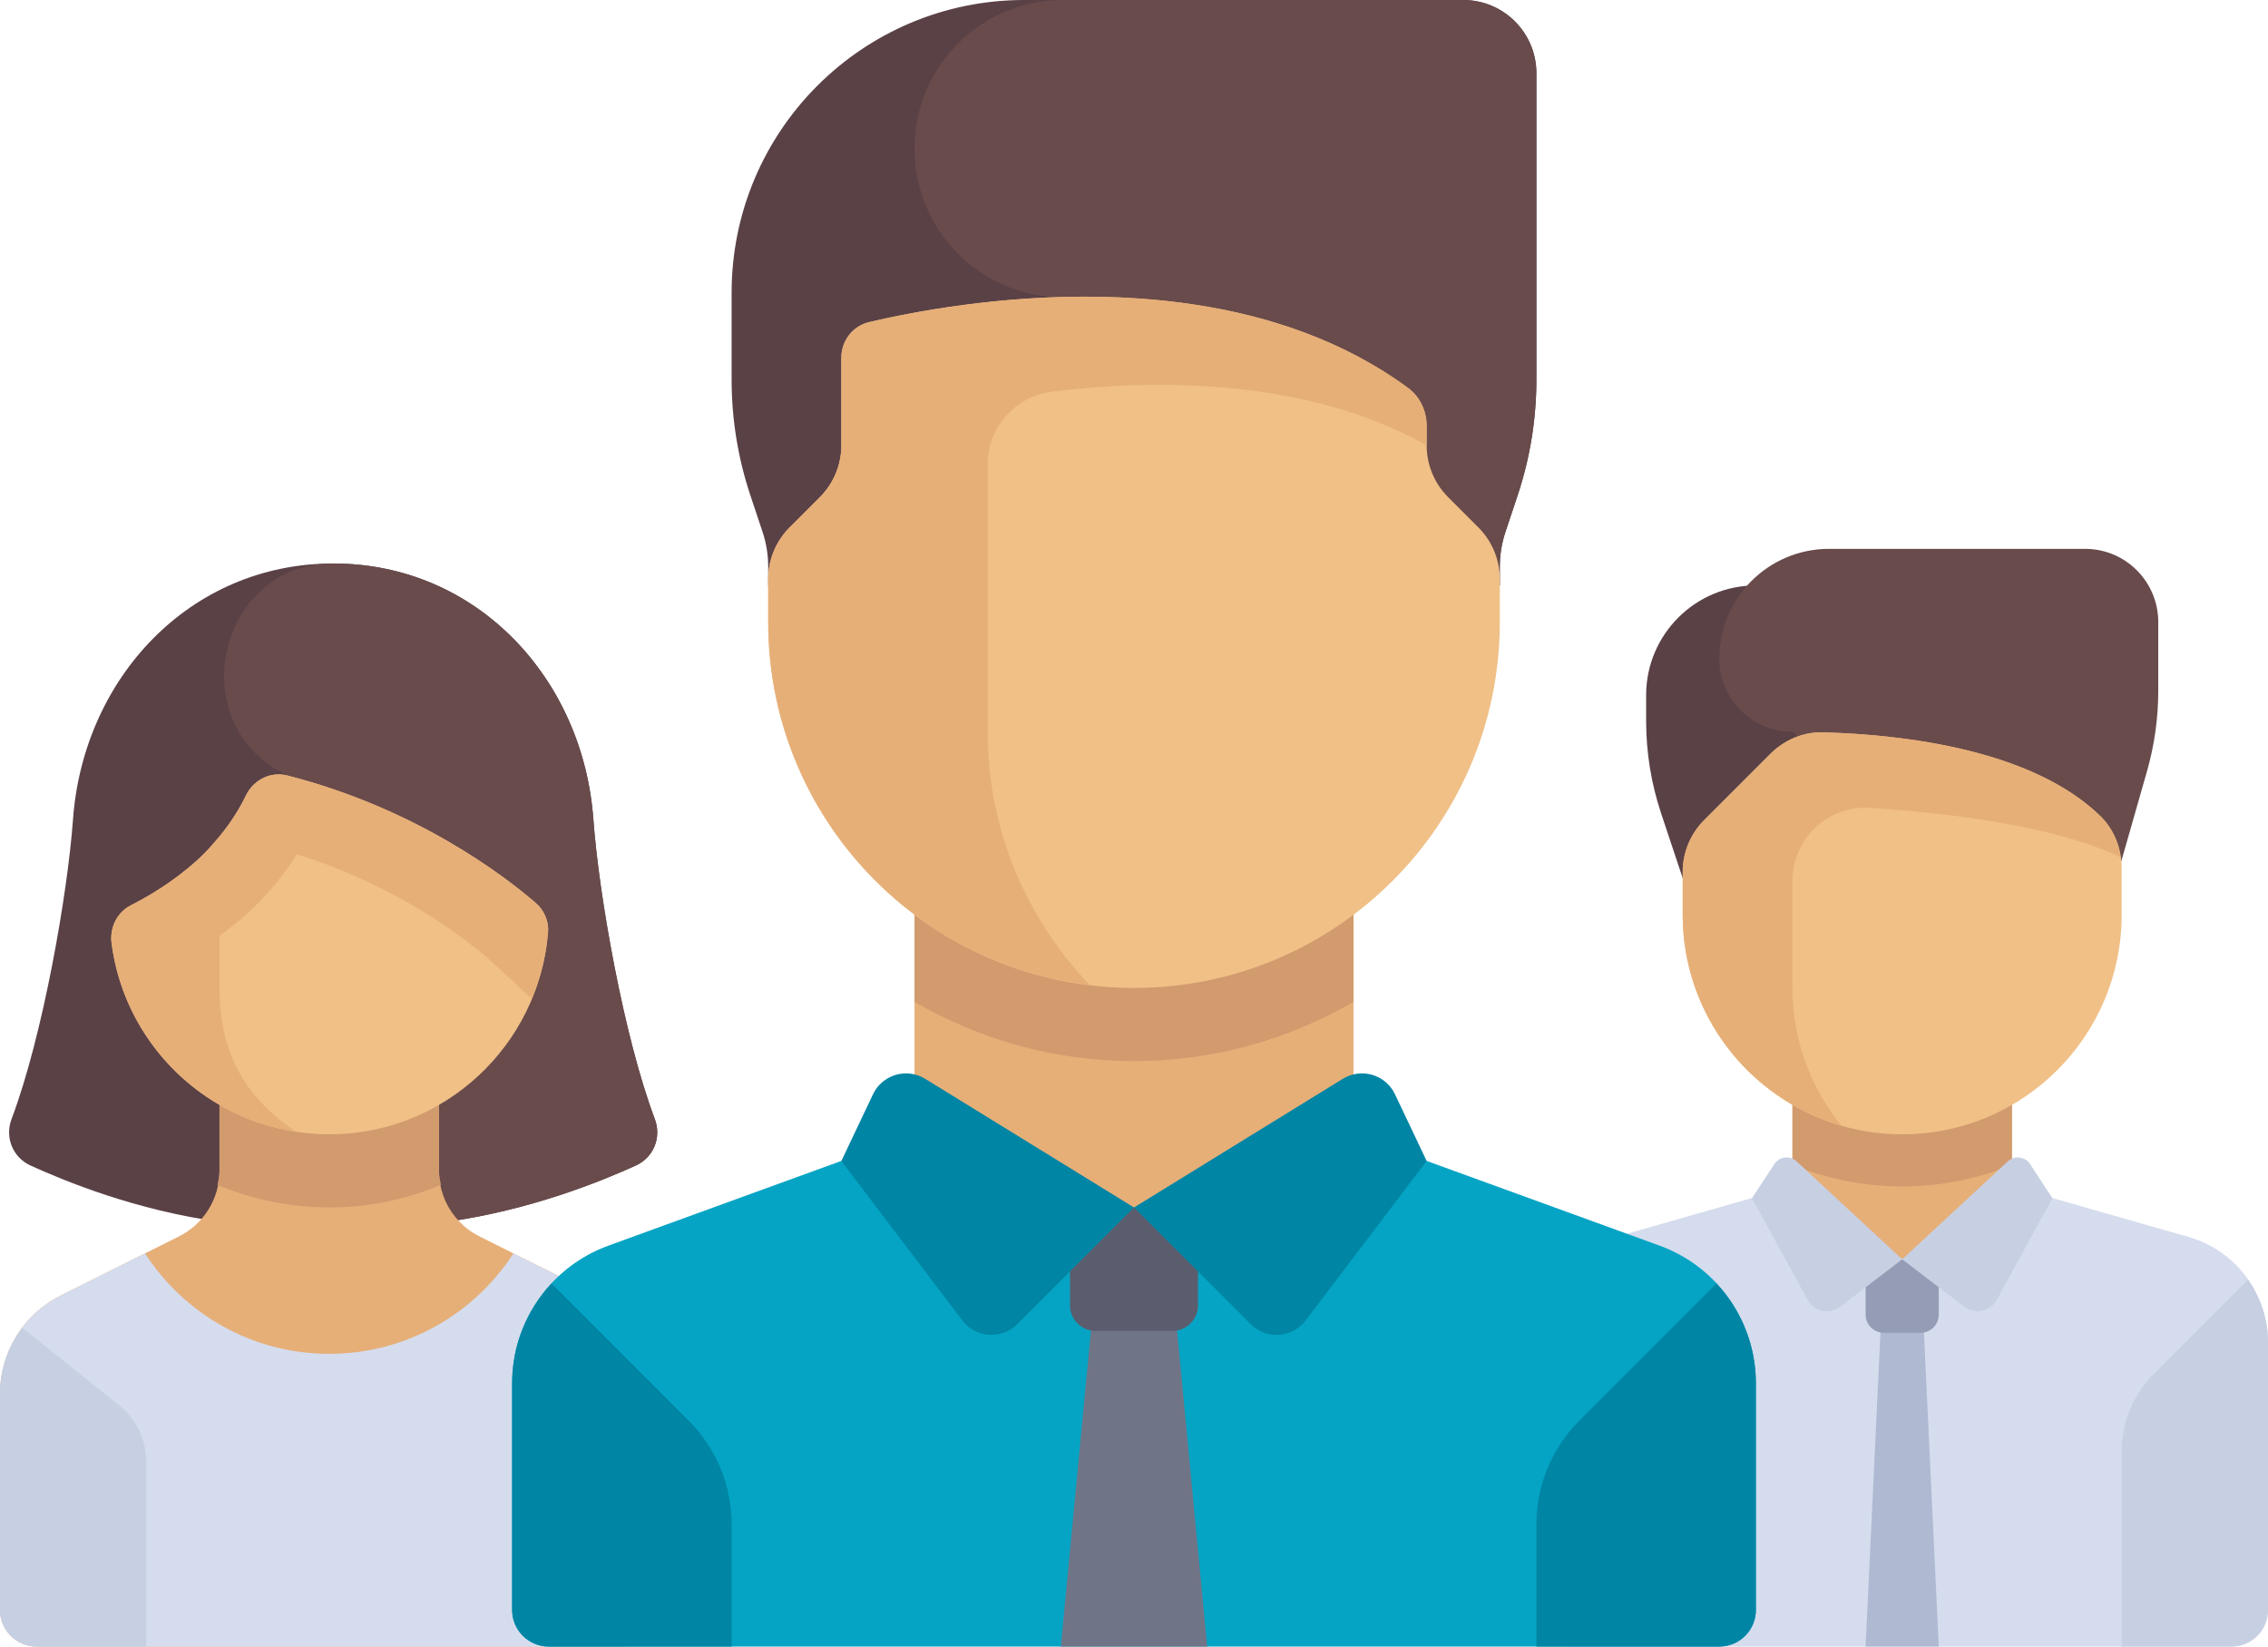
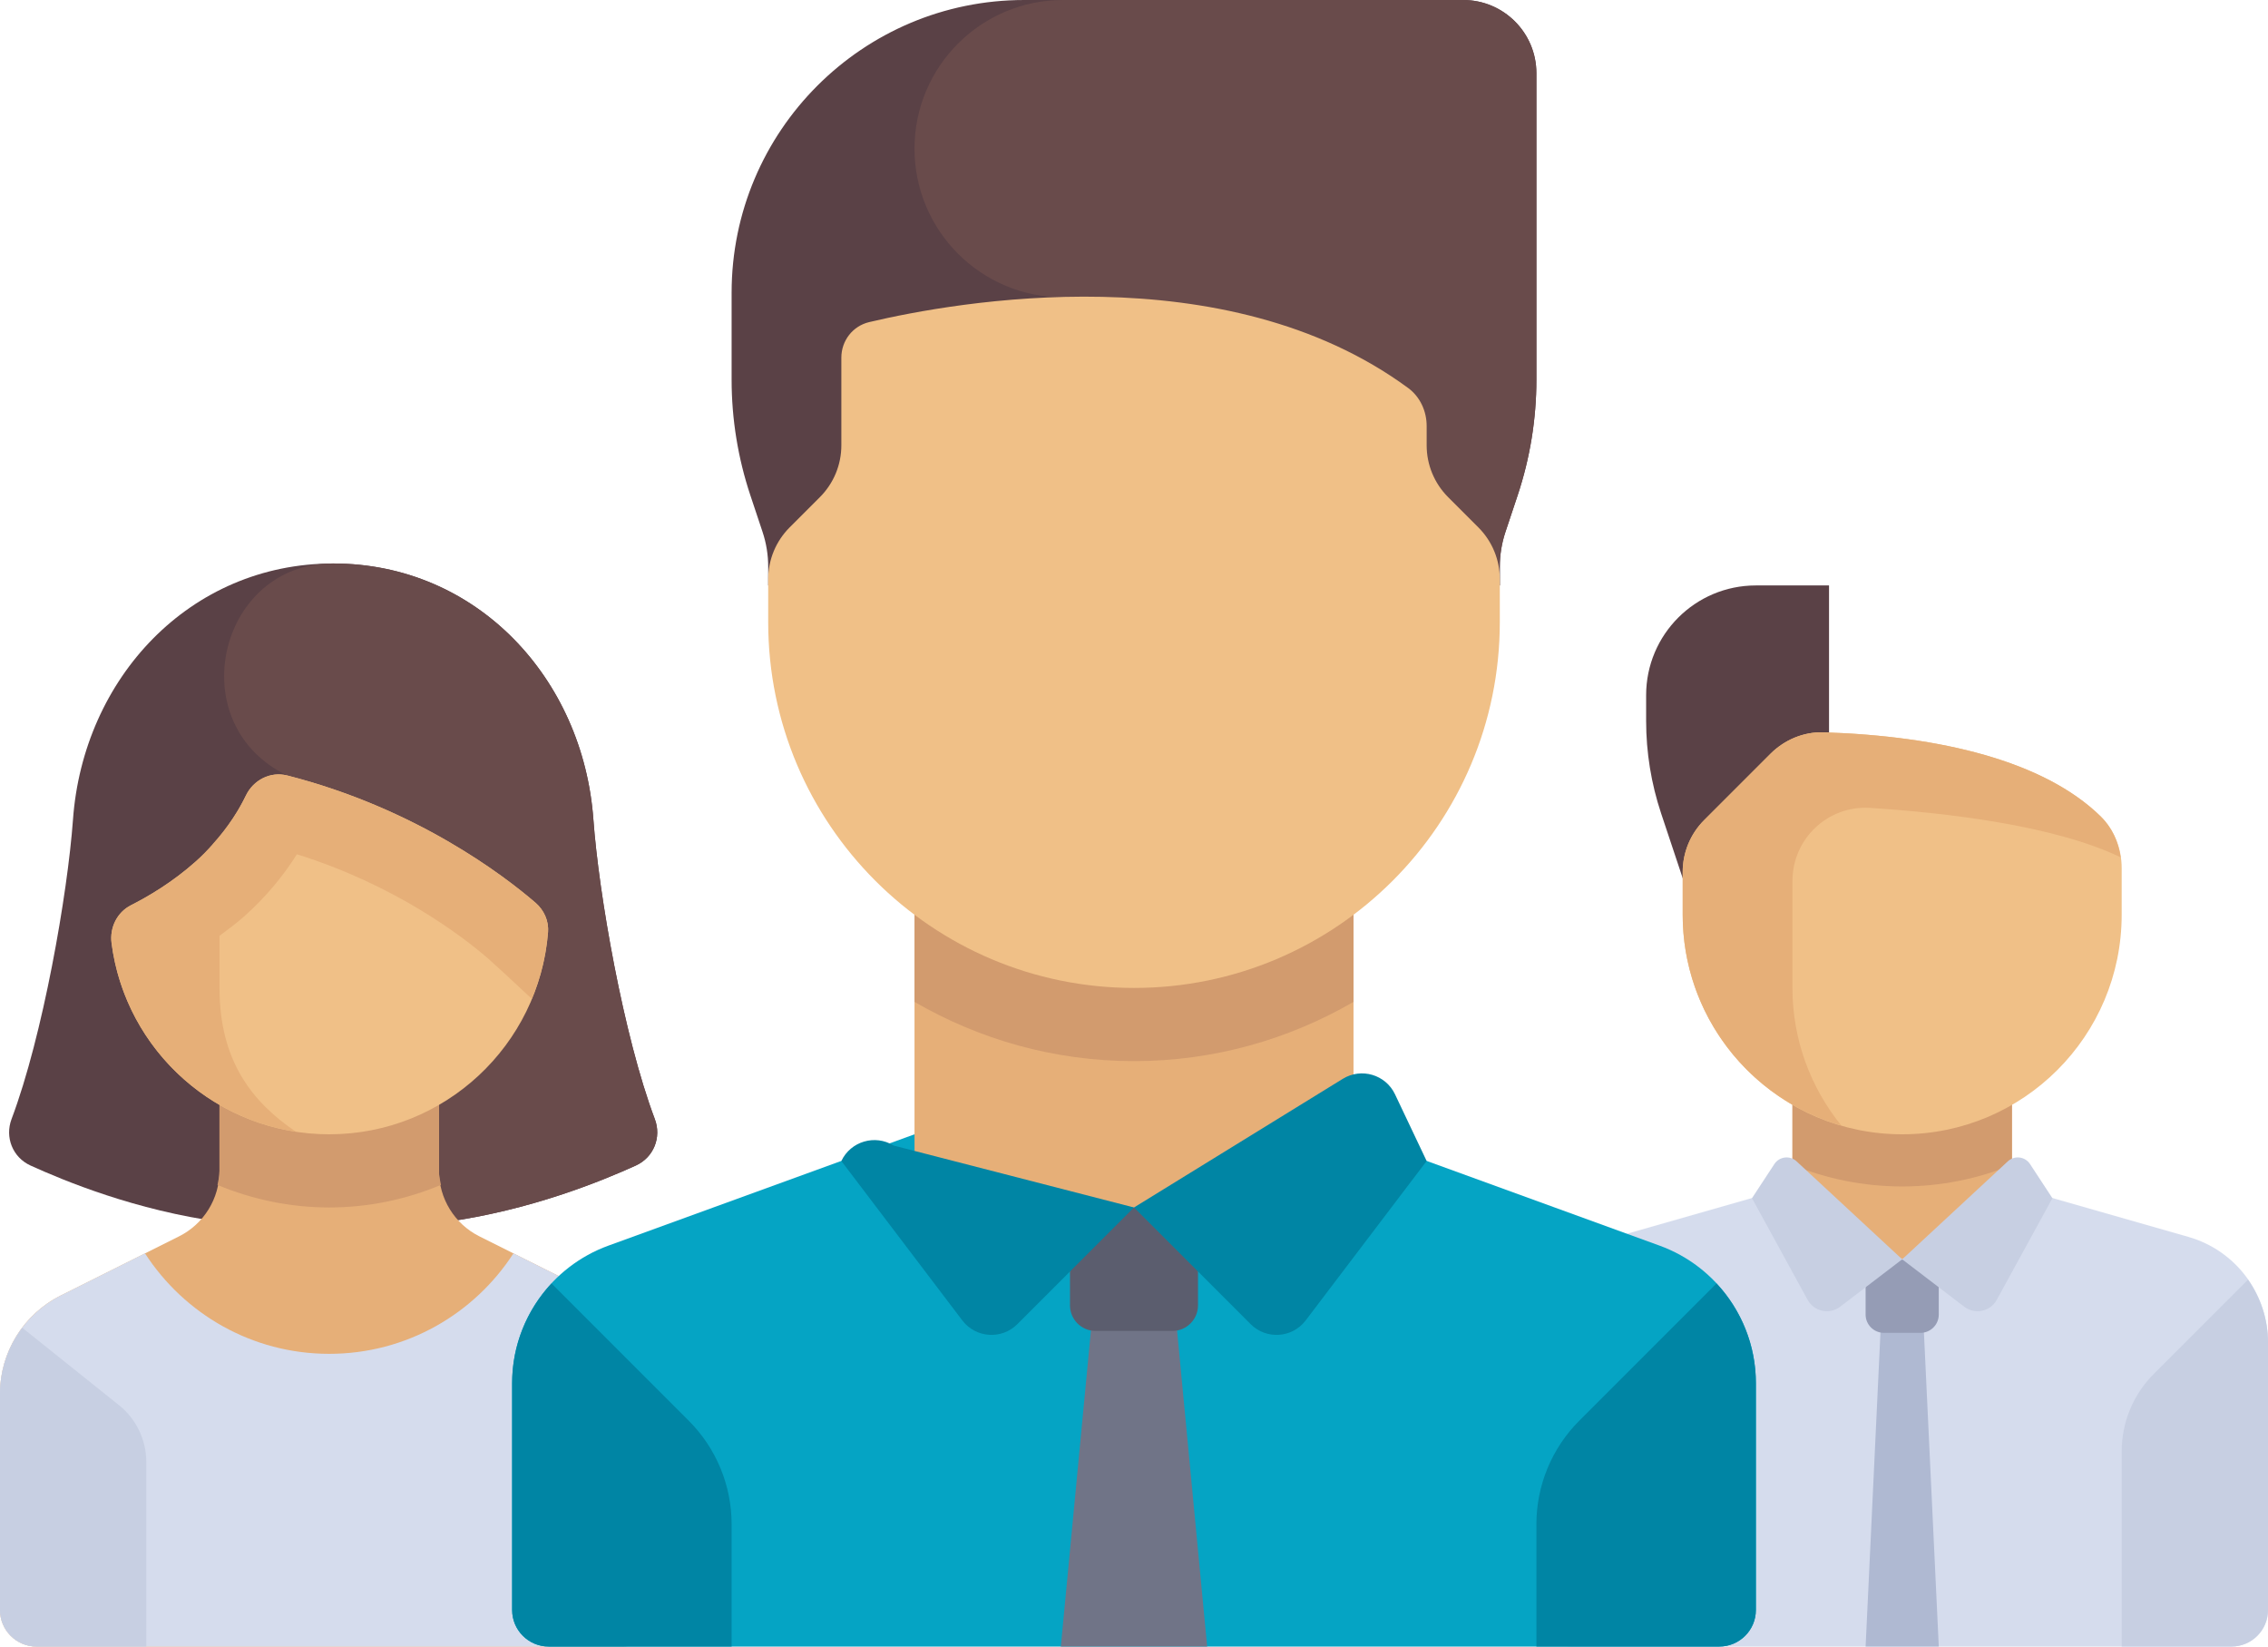
<svg xmlns="http://www.w3.org/2000/svg" version="1.1" x="0px" y="0px" viewBox="0 0 141.732 102.87" style="enable-background:new 0 0 141.732 102.87;" xml:space="preserve">
  <g id="Achat_groupé_x0D_énergies">
    <g>
      <path style="fill:#5A4146;" d="M102.87,43.434v1.604c0,1.966,0.317,3.918,0.938,5.783l3.634,10.901h6.858V36.576h-4.572    C105.941,36.576,102.87,39.646,102.87,43.434z" />
-       <path style="fill:#694B4B;" d="M134.171,48.183l-3.868,13.539L112.014,45.72c-2.525,0-4.572-2.047-4.572-4.572l0,0    c0-3.787,3.07-6.858,6.858-6.858h16.002c2.525,0,4.572,2.047,4.572,4.572v4.297C134.874,44.858,134.637,46.549,134.171,48.183z" />
      <rect x="112.013" y="68.581" style="fill:#E6AF78;" width="13.716" height="10.118" />
      <path style="fill:#D29B6E;" d="M112.014,72.779c2.12,0.861,4.432,1.346,6.858,1.346s4.738-0.485,6.858-1.346V68.58h-13.716    L112.014,72.779L112.014,72.779z" />
      <path style="fill:#D5DCED;" d="M136.758,77.276l-11.029-3.151l-6.857,4.551l-6.858-4.551l-11.028,3.151    c-2.944,0.841-4.974,3.532-4.974,6.594v16.713c0,1.263,1.023,2.286,2.286,2.286h41.148c1.263,0,2.286-1.023,2.286-2.286V83.871    C141.732,80.809,139.702,78.118,136.758,77.276z" />
      <polygon style="fill:#AFB9D2;" points="121.158,102.87 116.586,102.87 117.729,78.698 120.015,78.698   " />
      <path style="fill:#F0C087;" d="M118.872,70.866L118.872,70.866c-7.575,0-13.716-6.141-13.716-13.716v-2.678    c0-1.212,0.482-2.375,1.339-3.233l4.145-4.145c0.878-0.878,2.078-1.382,3.319-1.343c7.308,0.231,13.776,1.796,17.312,5.249    c0.866,0.845,1.317,2.028,1.317,3.238v2.913C132.588,64.725,126.447,70.866,118.872,70.866z" />
      <path style="fill:#E6AF78;" d="M112.014,55.039c0-2.637,2.215-4.733,4.846-4.565c4.615,0.295,11.463,1.066,15.664,3.087    c-0.137-0.964-0.551-1.875-1.254-2.561c-3.536-3.453-10.004-5.019-17.312-5.249l0,0v0c-1.24-0.039-2.441,0.466-3.319,1.343    l-4.145,4.145c-0.858,0.857-1.339,2.02-1.339,3.233v2.678c0,6.255,4.191,11.522,9.916,13.171    c-1.905-2.351-3.057-5.335-3.057-8.599L112.014,55.039L112.014,55.039z" />
      <path style="fill:#C7CFE2;" d="M132.588,90.682c0-1.819,0.723-3.563,2.009-4.849l5.884-5.884c0.786,1.124,1.251,2.478,1.251,3.922    v16.713c0,1.263-1.023,2.286-2.286,2.286h-6.858L132.588,90.682L132.588,90.682z" />
      <path style="fill:#959CB5;" d="M120.015,83.27h-2.286c-0.631,0-1.143-0.512-1.143-1.143v-3.429h4.572v3.429    C121.158,82.758,120.647,83.27,120.015,83.27z" />
      <g>
        <path style="fill:#C7CFE2;" d="M118.872,78.677l-3.875,2.96c-0.667,0.51-1.632,0.306-2.036-0.431l-3.476-6.348l1.399-2.134     c0.31-0.473,0.972-0.554,1.387-0.169L118.872,78.677z" />
        <path style="fill:#C7CFE2;" d="M118.872,78.677l3.875,2.96c0.667,0.51,1.632,0.306,2.036-0.431l3.476-6.348l-1.399-2.134     c-0.31-0.473-0.972-0.554-1.387-0.169L118.872,78.677z" />
      </g>
      <path style="fill:#5A4146;" d="M40.92,69.912c-1.954-5.176-3.503-14.074-3.838-18.706c-0.637-8.816-7.28-16.002-16.261-16.002    S5.198,42.39,4.561,51.205c-0.335,4.632-1.884,13.53-3.838,18.706c-0.43,1.141,0.066,2.399,1.19,2.909    c2.093,0.949,6.557,2.807,11.939,3.531h13.938c5.358-0.726,9.852-2.585,11.939-3.531C40.854,72.311,41.351,71.053,40.92,69.912z" />
      <path style="fill:#694B4B;" d="M39.73,72.82c1.123-0.509,1.621-1.768,1.19-2.909c-1.953-5.176-3.503-14.074-3.837-18.706    c-0.636-8.816-7.28-16.002-16.26-16.002c-0.023,0-0.045,0-0.068,0c-6.891,0.028-9.326,9.426-3.394,12.932    c0.356,0.211,0.585,0.312,0.585,0.312l5.196,27.904h4.65C33.148,75.626,37.643,73.766,39.73,72.82z" />
      <path style="fill:#E6AF78;" d="M37.357,80.941l-7.398-3.699c-1.549-0.775-2.528-2.358-2.527-4.09l0.001-6.858H13.716v6.859    c0,1.732-0.978,3.315-2.527,4.089l-7.398,3.699C1.467,82.102,0,84.477,0,87.075v13.509c0,1.262,1.023,2.286,2.286,2.286h36.576    c1.263,0,2.286-1.024,2.286-2.286V87.075C41.148,84.477,39.68,82.102,37.357,80.941z" />
      <path style="fill:#D29B6E;" d="M20.574,75.438c2.461,0,4.819-0.507,6.981-1.411c-0.057-0.288-0.123-0.575-0.123-0.875l0.001-6.858    H13.716v6.859c0,0.302-0.066,0.59-0.123,0.879C15.755,74.93,18.112,75.438,20.574,75.438z" />
      <path style="fill:#D5DCED;" d="M37.357,80.941l-5.27-2.635c-2.444,3.774-6.682,6.276-11.513,6.276s-9.069-2.503-11.513-6.277    l-5.27,2.635C1.468,82.102,0,84.477,0,87.075v13.509c0,1.263,1.023,2.286,2.286,2.286h36.576c1.263,0,2.286-1.023,2.286-2.286    V87.075C41.148,84.477,39.68,82.102,37.357,80.941z" />
      <path style="fill:#F0C087;" d="M20.574,70.866L20.574,70.866c-6.974,0-12.732-5.204-13.602-11.941    c-0.126-0.976,0.343-1.933,1.222-2.376c1.052-0.531,2.582-1.426,4.046-2.733c1.631-1.455,2.587-2.989,3.128-4.116    c0.465-0.97,1.535-1.519,2.577-1.253c8.049,2.053,13.529,6.24,15.517,7.95c0.534,0.459,0.841,1.136,0.786,1.838    C33.694,65.303,27.784,70.866,20.574,70.866z" />
      <path style="fill:#E6AF78;" d="M33.462,56.398c-1.988-1.71-7.468-5.897-15.517-7.95c-1.043-0.266-2.112,0.283-2.577,1.253    c-0.409,0.853-1.085,1.94-2.089,3.049c0,0.003-0.001,0.005-0.001,0.008c-0.311,0.353-0.643,0.707-1.037,1.059    c-1.464,1.307-2.994,2.202-4.046,2.733c-0.879,0.443-1.348,1.4-1.222,2.377c0.782,6.05,5.516,10.865,11.523,11.784    c-2.737-1.862-4.778-4.422-4.778-8.987v-3.26c0.519-0.383,1.042-0.766,1.568-1.235c1.271-1.134,2.38-2.445,3.269-3.857    c6.157,1.921,10.332,5.122,11.914,6.483c0.433,0.38,1.508,1.371,2.766,2.551c0.541-1.302,0.899-2.7,1.014-4.168    C34.303,57.534,33.995,56.857,33.462,56.398z" />
      <path style="fill:#C7CFE2;" d="M1.394,82.954C0.513,84.122,0,85.556,0,87.075v13.509c0,1.263,1.023,2.286,2.286,2.286h6.858    V91.351c0-1.389-0.631-2.703-1.716-3.57L1.394,82.954z" />
      <path style="fill:#05A4C4;" d="M103.709,77.821l-19.127-6.955l-13.716,4.572L57.15,70.866l-19.127,6.955    c-3.614,1.314-6.019,4.748-6.019,8.593v14.169c0,1.262,1.023,2.286,2.286,2.286h73.152c1.263,0,2.286-1.024,2.286-2.286V86.415    C109.728,82.57,107.323,79.135,103.709,77.821z" />
      <polygon style="fill:#707487;" points="68.471,80.01 66.294,102.87 75.438,102.87 73.261,80.01   " />
      <path style="fill:#5B5D6E;" d="M73.266,83.151h-4.8c-0.884,0-1.6-0.716-1.6-1.6v-6.112h8v6.112    C74.866,82.434,74.15,83.151,73.266,83.151z" />
      <path style="fill:#0085A4;" d="M107.268,80.184c1.544,1.657,2.461,3.863,2.461,6.23v14.169c0,1.263-1.023,2.286-2.286,2.286    h-11.43v-7.642c0-2.425,0.963-4.751,2.678-6.466L107.268,80.184z" />
      <path style="fill:#5A4146;" d="M96.012,23.722V4.572C96.012,2.047,93.965,0,91.44,0H64.008C53.908,0,45.72,8.188,45.72,18.288    v5.434c0,2.457,0.396,4.898,1.173,7.229l0.761,2.283c0.233,0.699,0.352,1.431,0.352,2.169v1.173h45.72v-1.173    c0-0.737,0.119-1.469,0.352-2.169l0.761-2.283C95.616,28.62,96.012,26.179,96.012,23.722z" />
      <path style="fill:#694B4B;" d="M57.15,9.287c0,5.129,4.158,9.287,9.287,9.287h1.286l0.621,18.002h25.383v-1.173    c0-0.737,0.119-1.469,0.352-2.169l0.761-2.283c0.777-2.331,1.173-4.772,1.173-7.229V4.572C96.012,2.047,93.965,0,91.44,0H66.437    C61.308,0,57.15,4.158,57.15,9.287z" />
      <rect x="57.15" y="54.865" style="fill:#E6AF78;" width="27.433" height="20.573" />
      <path style="fill:#D29B6E;" d="M57.15,62.594c4.038,2.339,8.713,3.7,13.716,3.7c5.002,0,9.678-1.361,13.716-3.7v-7.73H57.15    L57.15,62.594L57.15,62.594z" />
      <g>
-         <path style="fill:#0085A4;" d="M70.866,75.438l-7.291,7.291c-0.98,0.98-2.6,0.869-3.437-0.234l-7.56-9.961l1.977-4.167     c0.584-1.23,2.106-1.68,3.264-0.966L70.866,75.438z" />
+         <path style="fill:#0085A4;" d="M70.866,75.438l-7.291,7.291c-0.98,0.98-2.6,0.869-3.437-0.234l-7.56-9.961c0.584-1.23,2.106-1.68,3.264-0.966L70.866,75.438z" />
        <path style="fill:#0085A4;" d="M70.866,75.438l7.291,7.291c0.98,0.98,2.6,0.869,3.437-0.234l7.56-9.961l-1.977-4.167     c-0.584-1.23-2.105-1.68-3.264-0.966L70.866,75.438z" />
      </g>
      <path style="fill:#F0C087;" d="M70.866,61.722L70.866,61.722c-12.625,0-22.86-10.235-22.86-22.86v-2.678    c0-1.212,0.482-2.375,1.339-3.233l1.894-1.894c0.857-0.857,1.339-2.02,1.339-3.233v-5.48c0-1.059,0.711-1.978,1.741-2.221    c5.407-1.277,22.231-4.302,33.681,4.119c0.744,0.547,1.155,1.445,1.155,2.368v1.214c0,1.212,0.482,2.375,1.339,3.233l1.894,1.894    c0.857,0.857,1.339,2.02,1.339,3.233v2.678C93.726,51.487,83.491,61.722,70.866,61.722z" />
-       <path style="fill:#E6AF78;" d="M87.999,24.242c-8.053-5.923-18.749-6.179-26.277-5.368c-3.175,0.342-5.799,0.87-7.403,1.249    c-1.03,0.243-1.741,1.163-1.741,2.221v5.48c0,1.213-0.482,2.376-1.339,3.233l-1.894,1.894c-0.858,0.858-1.339,2.021-1.339,3.233    v2.678c0,11.688,8.778,21.311,20.098,22.677c-3.944-4.108-6.382-9.674-6.382-15.819V29.011c0-2.317,1.723-4.253,4.021-4.541    c5.486-0.688,15.534-1.101,23.411,3.355V26.61C89.154,25.687,88.742,24.788,87.999,24.242z" />
      <path style="fill:#0085A4;" d="M34.465,80.184c-1.544,1.657-2.461,3.863-2.461,6.23v14.169c0,1.263,1.023,2.286,2.286,2.286h11.43    v-7.642c0-2.425-0.963-4.751-2.678-6.466L34.465,80.184z" />
    </g>
  </g>
  <g id="Calque_1">
</g>
</svg>